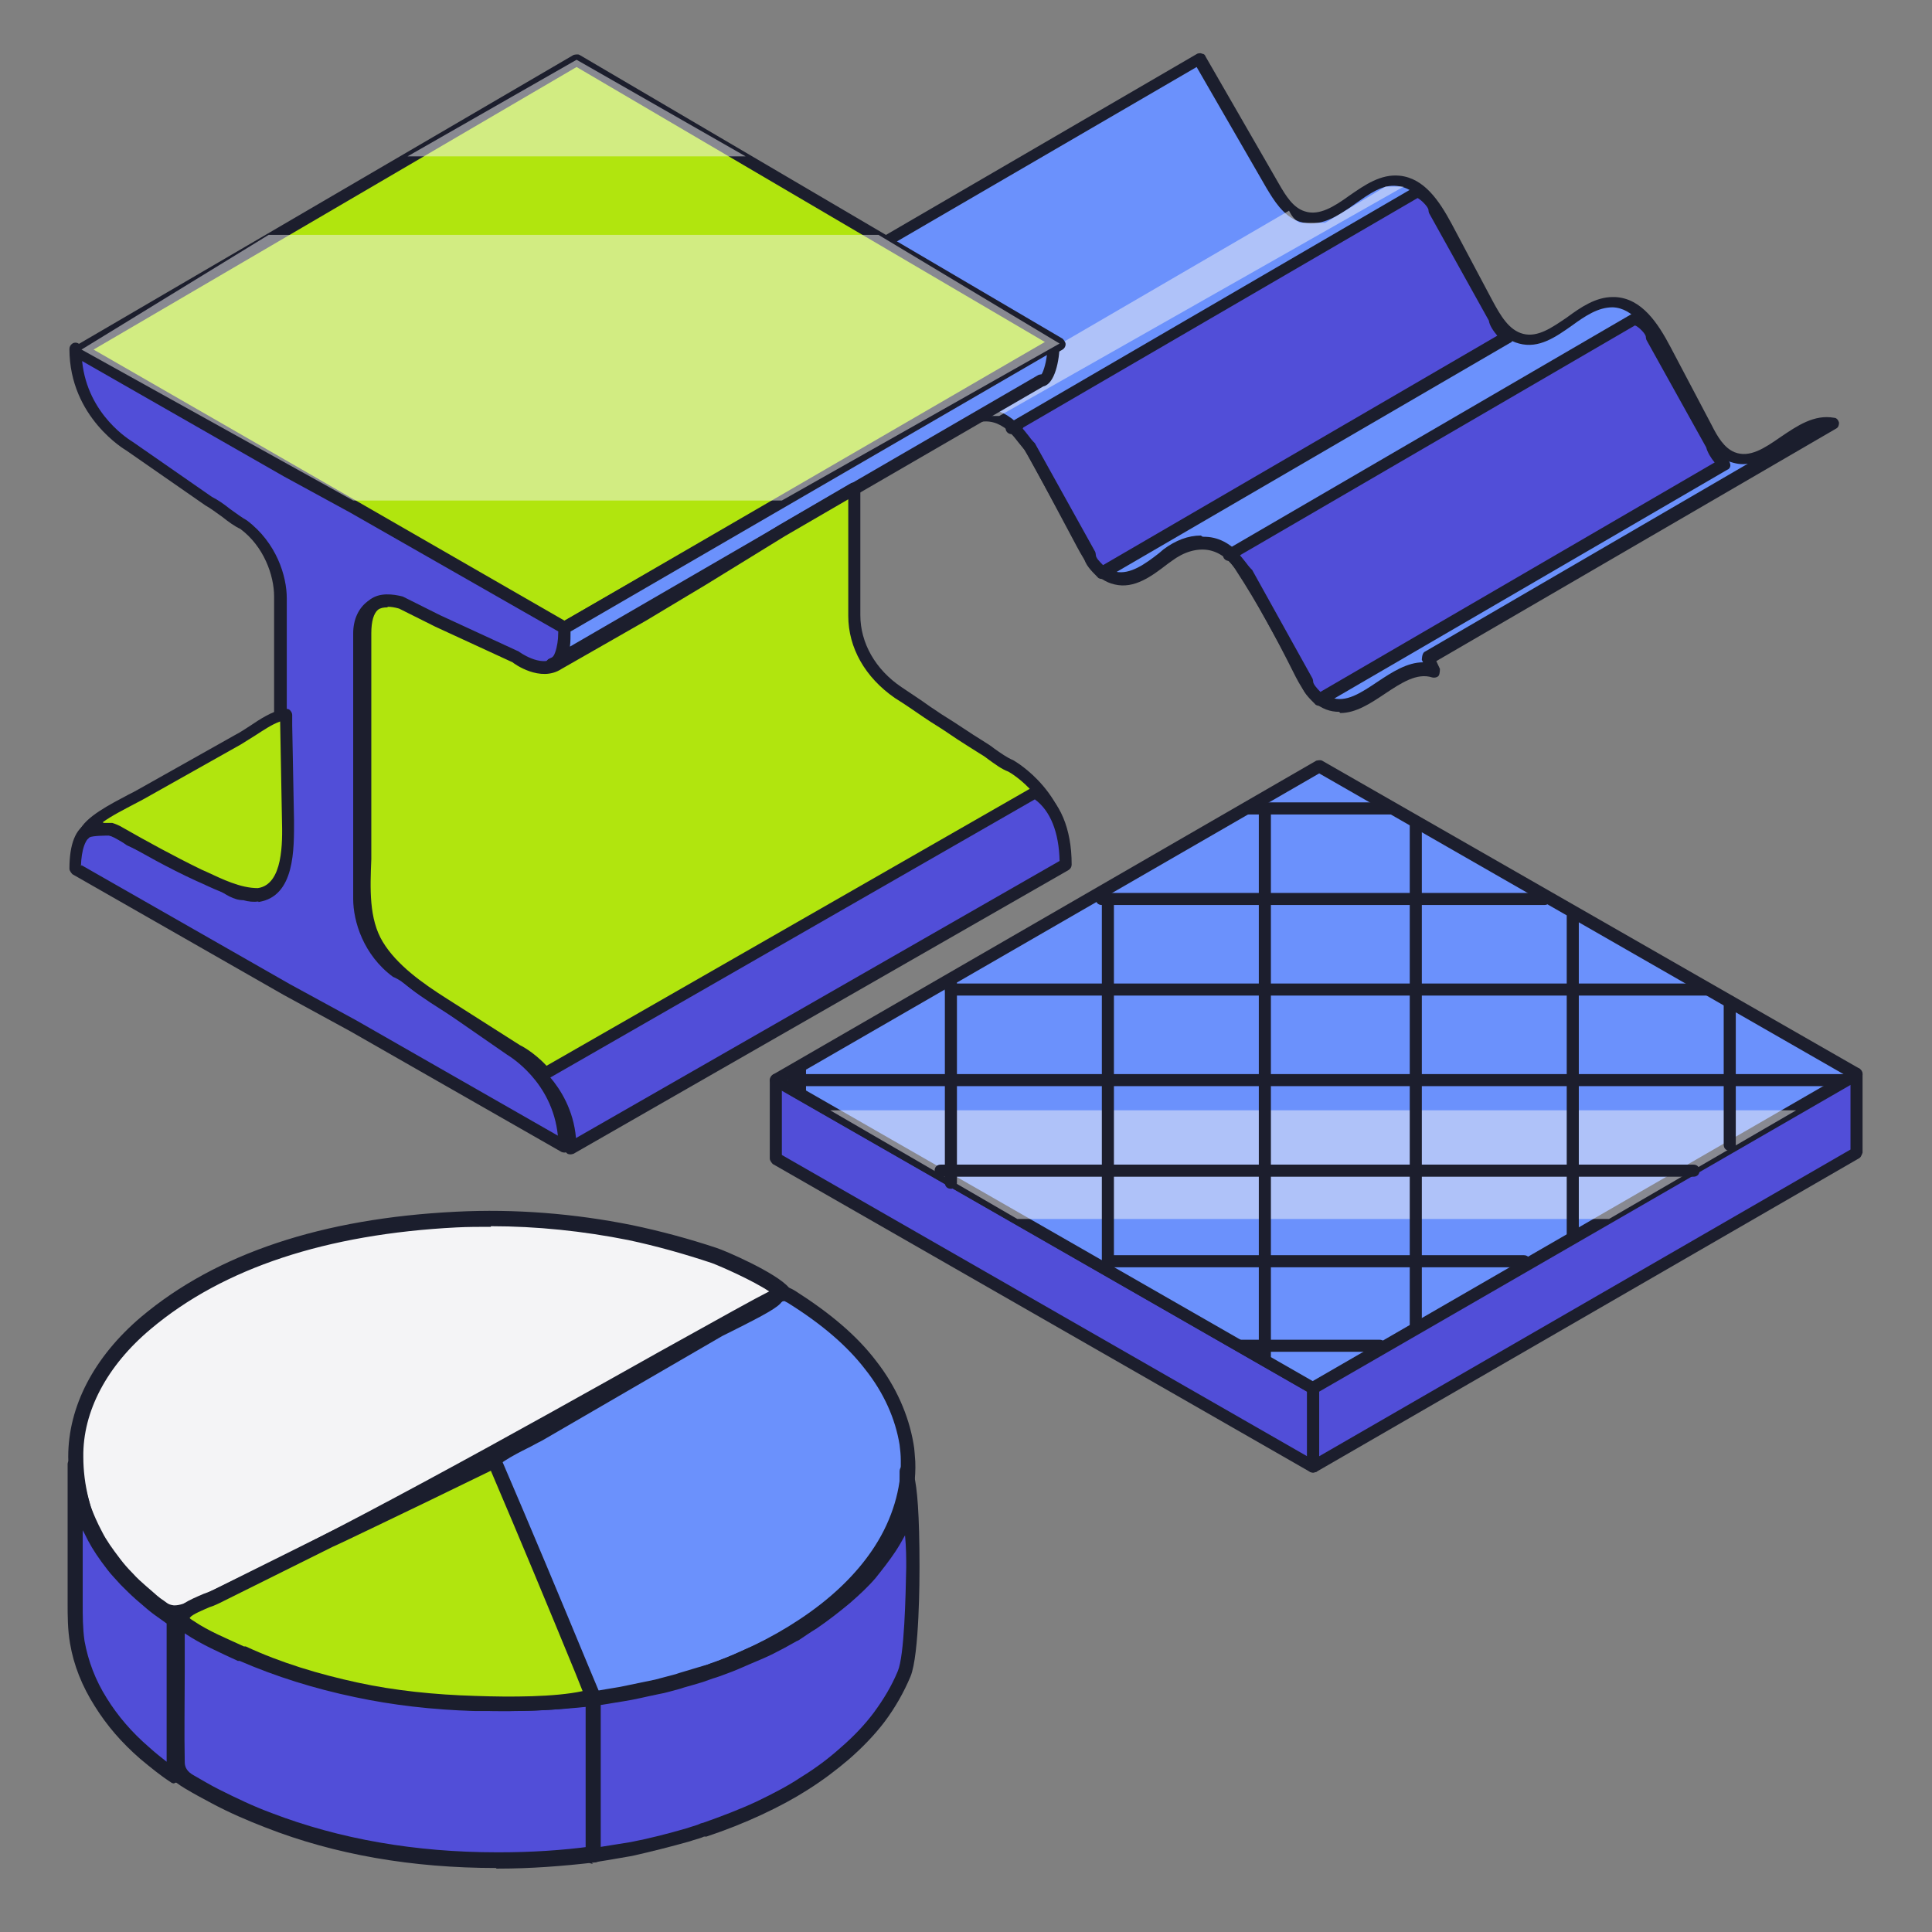
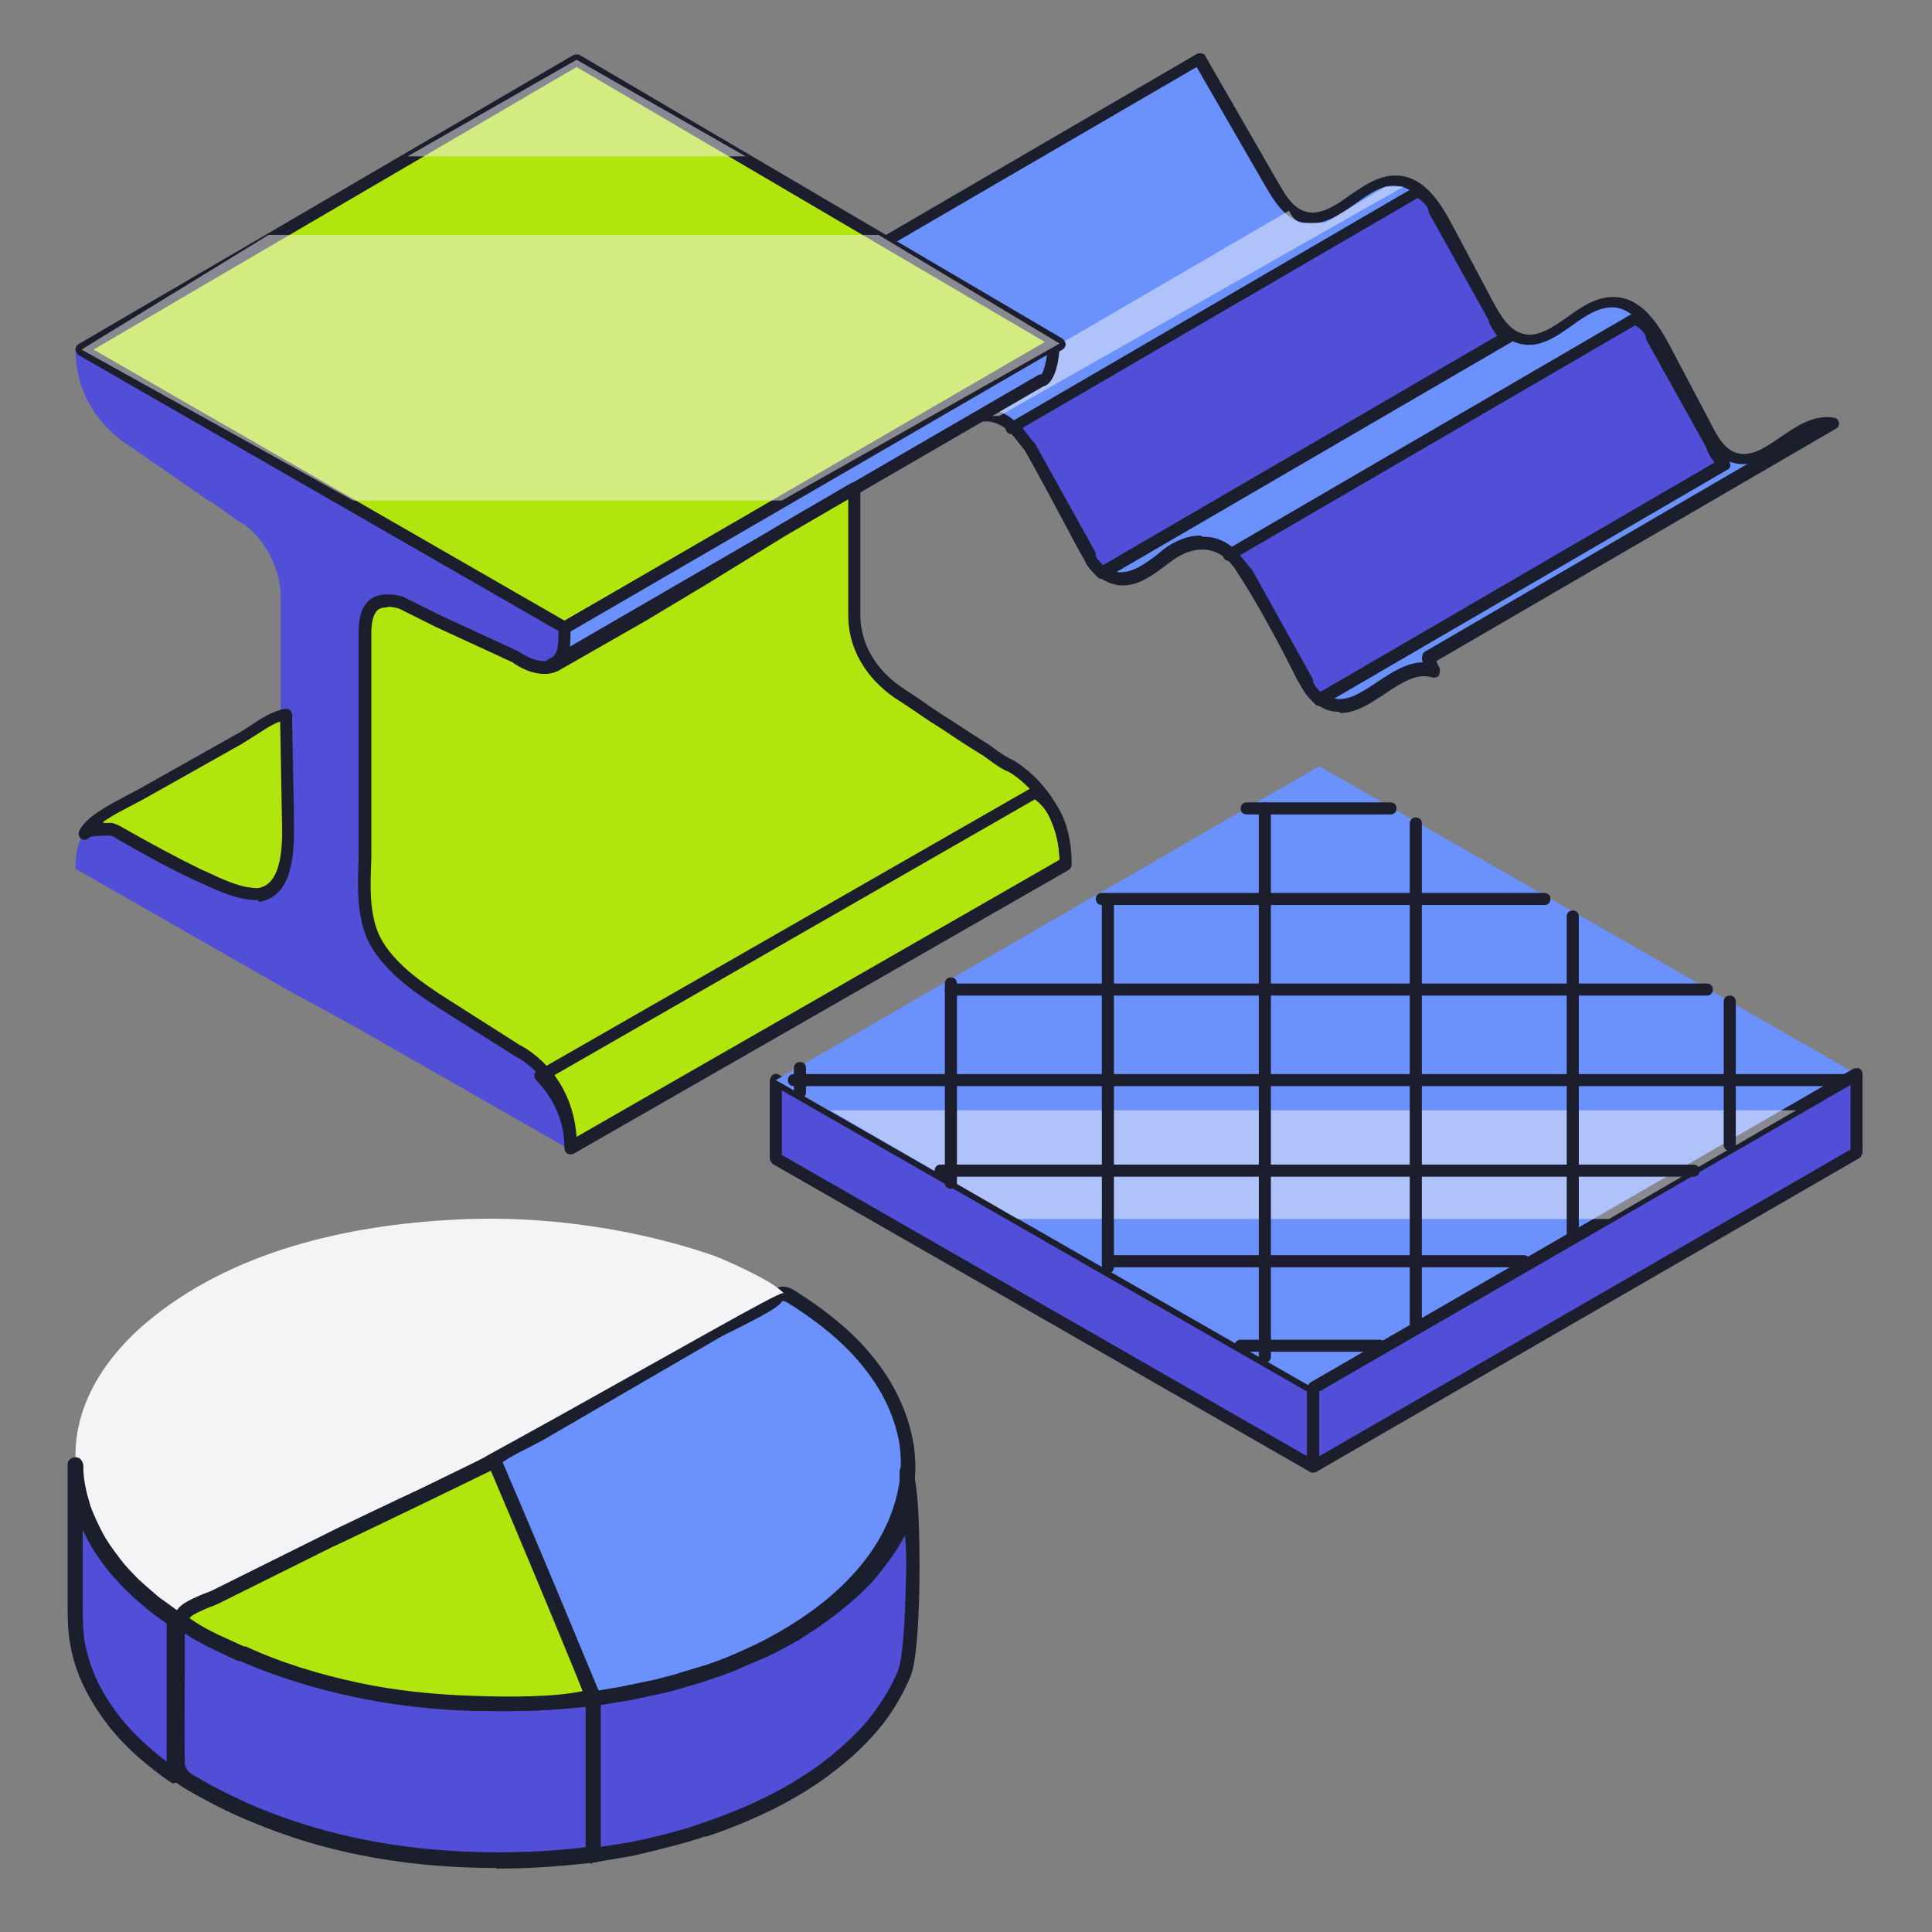
<svg xmlns="http://www.w3.org/2000/svg" id="Layer_1" data-name="Layer 1" viewBox="0 0 32 32">
  <rect x="0" y="0" width="32" height="32" fill="#808080" stroke="none" />
  <defs>
    <style>
      .cls-1 {
        fill: #1b1e2d;
      }

      .cls-1, .cls-2, .cls-3, .cls-4, .cls-5, .cls-6 {
        stroke-width: 0px;
      }

      .cls-2 {
        fill: #514ed8;
      }

      .cls-3 {
        fill: #6b91fc;
      }

      .cls-4 {
        fill: #f4f4f6;
      }

      .cls-5 {
        fill: #1c1e2d;
      }

      .cls-7 {
        isolation: isolate;
        opacity: .5;
      }

      .cls-6 {
        fill: #b1e50e;
      }
    </style>
  </defs>
  <g id="nZbapp">
    <g>
      <g>
        <path class="cls-3" d="M15.01,23.91c-.07-.48-.29-.93-.59-1.31-.36-.46-.82-.82-1.31-1.13-.04-.03-.09-.05-.14-.05-.04,0-.08.02-.12.05,0,.09-.84.49-.95.55-.33.19-.66.38-.99.58-.66.38-1.32.77-1.99,1.15-.21.12-.85.38-.84.59,0,.15.16.37.21.51l.23.55.89,2.12.28.68c1.35-.21,2.69-.6,3.8-1.4.43-.31.82-.68,1.1-1.12s.46-.97.44-1.49c0-.09-.01-.19-.03-.28Z" />
        <path class="cls-1" d="M9.69,28.33s-.1-.03-.12-.08l-1.4-3.35s-.04-.09-.07-.14c-.07-.13-.15-.28-.15-.41,0-.23.31-.41.72-.61.07-.04.14-.07.18-.09l2.98-1.73s.09-.05.18-.09c.18-.09.64-.32.73-.4.01-.02.03-.04.05-.06.04-.02.1-.06.18-.06.08,0,.15.04.2.07.58.37,1.02.74,1.34,1.16.33.42.54.9.62,1.37.02.1.02.2.03.3.02.53-.15,1.07-.46,1.57-.27.42-.65.81-1.14,1.16-.97.7-2.23,1.16-3.85,1.42,0,0-.01,0-.02,0ZM12.95,21.56c-.06.09-.25.2-.83.49-.08.04-.14.07-.16.08l-2.98,1.73s-.12.06-.19.1c-.14.07-.57.28-.58.38,0,.07.07.2.12.3.03.06.06.11.08.16l1.36,3.26c1.54-.25,2.73-.7,3.65-1.36.46-.33.82-.7,1.07-1.09.29-.45.44-.96.43-1.42,0-.09-.01-.18-.02-.26h0c-.07-.43-.26-.86-.57-1.25-.3-.39-.72-.75-1.28-1.1-.02-.01-.07-.04-.07-.03,0,0-.02,0-.03,0Z" />
      </g>
      <g>
        <path class="cls-2" d="M9.91,28.14c-2.34.29-4.81-.03-6.83-1.25-.03-.02-.07-.05-.06-.08,0-.02.03-.04.05-.05.47-.24.94-.48,1.42-.69.04-.03.08-.06.12-.1-.52.25-1.04.51-1.56.76-.04.02-.09.04-.11.09-.02.03-.02.07-.02.1,0,.76-.03,1.53,0,2.29,0,.2.02.21.2.32.14.09.29.17.44.25.29.15.58.28.88.4,1.21.47,2.52.66,3.82.66.52,0,1.04-.04,1.56-.1.03,0,.06,0,.08-.03.01-.02.01-.04.01-.07,0-.82,0-1.64,0-2.49Z" />
        <path class="cls-1" d="M8.22,30.94c-1.39,0-2.67-.22-3.82-.67-.31-.12-.61-.25-.89-.4-.15-.08-.3-.16-.45-.25-.21-.13-.25-.17-.26-.42-.01-.51,0-1.03,0-1.53,0-.25,0-.51,0-.76,0-.04,0-.1.03-.16.04-.08.12-.12.17-.14l1.56-.76c.06-.03.13,0,.16.05.03.05.02.13-.03.17l-.12.1c-.46.21-.91.43-1.36.66,1.83,1.08,4.19,1.5,6.68,1.19.03,0,.07,0,.1.03.03.02.04.06.04.09v2.49s0,.09-.04.14c-.05.07-.13.08-.16.08-.52.06-1.05.1-1.57.1h-.04ZM3.06,27.02c0,.22,0,.44,0,.65,0,.5-.01,1.01,0,1.52q0,.13.14.21c.14.08.29.17.43.24.28.14.57.28.87.39,1.12.43,2.38.65,3.73.65h.04c.51,0,1.03-.03,1.54-.1v-2.32c-2.52.28-4.9-.16-6.74-1.25Z" />
      </g>
      <g>
        <path class="cls-2" d="M15.04,24.39c-.03.24.03.52-.05.74-.07.18-.16.34-.26.5-.1.15-.21.29-.32.42-.12.14-.26.28-.4.4-.17.15-.35.28-.54.41-.1.06-.19.12-.29.19-.02,0-.04.02-.06.03-.12.07-.24.14-.36.2-.12.06-.23.11-.35.16-.14.06-.27.12-.41.17-.1.04-.2.07-.3.11-.13.04-.27.08-.4.12-.14.04-.27.08-.41.11-.19.04-.39.09-.59.12-.14.02-.28.05-.42.07-.02,0-.04,0-.05.02,0,.17,0,.34,0,.51,0,.68,0,1.37,0,2.05,0,0,0,.02,0,.02,0,0,.44-.06.65-.11.32-.06.63-.14.94-.23.08-.03.17-.05.25-.08,0,0,.02,0,.02,0,.31-.1.61-.22.9-.36.26-.12.5-.25.74-.4.24-.15.47-.31.68-.5.21-.18.4-.38.57-.6.17-.22.31-.46.42-.72.13-.31.14-1.44.14-1.77,0-.49-.08-1.61-.09-1.57Z" />
        <path class="cls-1" d="M9.82,30.87c-.07,0-.12-.06-.12-.12,0-.31,0-.59,0-.88,0-.4,0-.8,0-1.2,0-.12,0-.23,0-.35v-.16s0-.05.02-.07c.04-.06.11-.07.13-.08l.42-.07c.19-.04.39-.08.58-.12.11-.03.23-.06.34-.09l.06-.02c.1-.03.2-.06.3-.09l.17-.05c.07-.03.15-.05.22-.08.14-.05.27-.11.4-.17.12-.05.23-.1.35-.16.12-.06.24-.12.35-.19.02,0,.03-.02.05-.02.11-.06.2-.12.3-.19.18-.12.36-.25.52-.4.15-.13.28-.26.39-.39.12-.14.22-.27.31-.41.1-.16.19-.31.25-.48.05-.12.04-.26.04-.42,0-.1,0-.2,0-.29h0c0-.07.06-.12.13-.11.02,0,.06,0,.1.14h.01s0,.03,0,.04c.05.2.09.62.09,1.52,0,.15,0,1.45-.15,1.81-.11.26-.25.51-.43.75-.16.21-.36.42-.59.62-.2.17-.42.34-.69.51-.22.14-.46.27-.76.41-.28.13-.58.25-.91.36,0,0-.03,0-.04,0-.04.02-.11.04-.18.06l-.06.02c-.32.09-.64.17-.95.24-.16.03-.64.11-.67.11ZM9.95,28.25v.07c0,.12,0,.24,0,.35,0,.4,0,.79,0,1.19,0,.25,0,.49,0,.73.14-.02.36-.06.5-.08.31-.06.62-.14.93-.23l.06-.02c.06-.02.11-.03.17-.06.01,0,.03-.01.04-.01.31-.11.6-.22.88-.35.29-.14.52-.26.73-.4.26-.16.47-.32.66-.49.22-.19.4-.38.55-.58.17-.23.3-.45.4-.69.11-.26.13-1.24.14-1.72,0-.14,0-.33-.02-.53-.05.09-.1.18-.16.27-.1.15-.21.29-.33.44-.12.14-.26.27-.42.41-.18.15-.36.29-.55.42-.1.06-.2.13-.29.19,0,0-.03.02-.04.02-.14.08-.27.15-.39.21-.12.06-.24.11-.36.16-.14.06-.27.12-.41.17-.08.03-.16.06-.23.08l-.17.06c-.1.03-.2.06-.31.09l-.06.02c-.12.03-.24.07-.36.09-.2.04-.39.09-.59.12l-.37.06Z" />
      </g>
      <g>
        <path class="cls-4" d="M12.98,21.42c-.18-.21-.99-.56-1.15-.62-.46-.16-.92-.28-1.4-.38-.95-.19-1.92-.27-2.88-.22-1.79.09-3.72.52-5.13,1.71-.66.56-1.18,1.33-1.17,2.22,0,.95.49,1.91,1.28,2.44.1.07.21.13.33.14.12,0,.23-.04.34-.09,3.46-1.58,9.55-5.19,9.76-5.2Z" />
-         <path class="cls-1" d="M2.89,26.84h-.02c-.15,0-.29-.08-.4-.16-.82-.55-1.33-1.53-1.34-2.55,0-.83.42-1.65,1.21-2.32,1.25-1.05,3-1.63,5.21-1.74.98-.05,1.96.03,2.91.22.48.1.96.23,1.41.38.13.04.99.41,1.2.66.03.04.04.08.02.13-.02.04-.05.07-.09.08-.12.04-.97.52-1.96,1.07-2.2,1.23-5.52,3.09-7.78,4.12-.1.05-.23.11-.38.11ZM8.13,20.32c-.19,0-.38,0-.57.01-2.15.11-3.86.67-5.06,1.68-.73.61-1.13,1.37-1.12,2.12,0,.94.48,1.83,1.23,2.34.09.06.18.11.27.12h.01c.09,0,.19-.04.27-.08,2.25-1.03,5.57-2.89,7.76-4.12,1.08-.6,1.58-.88,1.82-1-.27-.18-.79-.41-.95-.47-.45-.15-.91-.28-1.38-.38-.75-.15-1.52-.23-2.28-.23Z" />
      </g>
      <g>
        <path class="cls-2" d="M2.92,26.81c0,.05,0,.11,0,.16,0,.44,0,.89,0,1.33,0,.36,0,.72,0,1.08,0,.01,0,.02,0,.04-.17-.12-.34-.25-.5-.38-.28-.25-.53-.52-.73-.84-.19-.31-.33-.64-.39-1-.04-.24-.03-.48-.03-.72,0-.03,0-.05,0-.08,0-.4,0-.79,0-1.19,0-.02,0-.04,0-.06,0,0,0-.02,0-.03,0-.21,0-.43,0-.64,0-.04,0-.08,0-.12,0-.03,0-.06,0-.09.02.01,0,.03,0,.04,0,.24.05.47.13.69.05.15.12.3.2.44.09.16.2.32.31.46.07.09.14.17.22.25.08.08.16.16.24.23.09.08.18.17.29.24.08.05.15.11.23.17.01,0,.02.01.04.01Z" />
        <path class="cls-1" d="M2.89,29.54s-.04,0-.06-.02c-.17-.11-.33-.24-.51-.39-.31-.27-.55-.55-.75-.87-.21-.33-.35-.68-.41-1.04-.04-.23-.04-.45-.04-.67v-1.35s0-.05,0-.08h0c0-.22,0-.43,0-.65,0-.04,0-.07,0-.11,0-.03,0-.07,0-.11,0-.04.03-.08.07-.1.04-.02.08-.02.12,0,.04.02.08.1.07.15,0,.21.05.42.12.65.05.13.11.27.19.42.07.14.17.28.3.45.06.08.13.16.2.23.08.09.16.16.24.23l.07.06c.07.06.13.12.21.17.07.05.15.11.22.16.03,0,.05.02.07.04.02.03.03.06.02.1,0,.04,0,.08,0,.12v.44c0,.31,0,.61,0,.92,0,.19,0,.39,0,.58,0,.17,0,.33,0,.5,0,0,0,.03,0,.04,0,.04-.03.09-.07.11-.02,0-.04.01-.06.01ZM1.37,25.27v.53s0,.75,0,.75c0,.22,0,.42.03.63.06.33.18.65.37.95.18.29.41.56.7.81.1.09.2.17.29.24,0-.1,0-.2,0-.29,0-.19,0-.39,0-.58,0-.3,0-.61,0-.91v-.42s0-.06,0-.09c-.07-.05-.14-.1-.21-.15-.08-.06-.15-.12-.23-.19l-.07-.06c-.09-.08-.17-.16-.25-.24-.08-.09-.16-.17-.22-.25-.14-.18-.24-.33-.32-.48-.04-.08-.08-.16-.12-.23ZM2.95,26.7h0s0,0,0,0ZM1.14,24.32h0s0,0,0,0Z" />
      </g>
      <g>
        <path class="cls-6" d="M9.64,27.66c.06.14.12.29.18.43,0-.02-.32.16-1.94.11-.66-.02-1.32-.09-1.97-.22s-1.28-.33-1.88-.59c-.3-.13-.61-.26-.88-.44-.38-.25.21-.39.44-.51l1.87-.93c.11-.06,1.33-.64,1.57-.75.39-.19.78-.38,1.17-.57.49,1.15.98,2.31,1.46,3.47Z" />
        <path class="cls-1" d="M8.42,28.34c-.19,0-.38,0-.55,0-.71-.02-1.38-.1-1.99-.23-.67-.14-1.31-.34-1.91-.6h-.03c-.3-.14-.6-.27-.87-.45-.13-.08-.19-.18-.18-.28.02-.19.25-.28.48-.38.06-.02.11-.04.15-.06l1.87-.93c.11-.06,1.33-.64,1.57-.75l1.17-.57s.07-.02.1,0c.03.01.06.04.07.07.49,1.14.98,2.31,1.46,3.47h0s.18.43.18.43t0,0c.03.06,0,.14-.07.16-.01,0-.03,0-.04,0-.35.09-.89.12-1.4.12ZM3.14,26.8s.02.02.07.05c.25.17.55.29.83.42h.03c.58.27,1.21.46,1.86.6.6.13,1.26.2,1.95.22.57.02,1.31.02,1.77-.08l-.12-.3c-.46-1.12-.93-2.25-1.4-3.35l-1.05.51c-.23.11-1.45.7-1.57.75l-1.87.93s-.1.05-.17.07c-.09.04-.29.12-.32.17Z" />
      </g>
    </g>
  </g>
  <g>
    <g>
      <g>
        <path class="cls-3" d="M23.74,11.1c-.6-.2-1.15.77-1.74.55-.24-.09-.37-.34-.48-.57-.28-.58-.6-1.14-.94-1.68-.29-.46-.76-.54-1.21-.19-.26.2-.55.45-.87.38-.27-.06-.43-.33-.56-.57-.24-.45-.48-.9-.72-1.35-.2-.37-.47-.78-.89-.78-.56,0-1,.8-1.52.58-.18-.08-.28-.25-.38-.42-.42-.72-.84-1.44-1.25-2.16,2.23-1.3,4.47-2.6,6.7-3.9l1.21,2.1c.12.21.26.43.48.51.56.19,1.02-.64,1.6-.59.37.04.6.4.78.73.23.43.45.85.68,1.28.13.25.3.53.57.6.55.14.97-.63,1.54-.6.4.02.65.42.84.78.23.43.45.86.68,1.29.1.2.22.41.43.49.57.23,1.07-.67,1.67-.56-2.23,1.3-4.47,2.6-6.7,3.9l.09.21Z" />
        <path class="cls-1" d="M22.18,11.79c-.07,0-.14-.01-.22-.04-.28-.11-.43-.4-.54-.62-.29-.58-.6-1.15-.94-1.67-.12-.2-.29-.32-.47-.35-.19-.03-.4.03-.6.18l-.07.05c-.26.2-.55.42-.88.34-.31-.07-.48-.36-.62-.62l-.72-1.35c-.18-.34-.44-.73-.79-.73h0c-.22,0-.44.15-.65.3-.28.2-.58.41-.91.27-.21-.09-.33-.29-.43-.46l-1.25-2.16s-.01-.11.04-.14l6.7-3.9s.05-.02.08,0c.03,0,.05.02.06.05l1.21,2.1c.12.21.24.4.43.46.24.08.49-.08.74-.26.26-.18.52-.36.83-.33.41.04.66.42.86.79.23.43.45.85.68,1.28.13.24.27.49.51.55.24.06.47-.1.72-.27.23-.17.48-.34.76-.34.01,0,.02,0,.04,0,.44.02.71.43.92.83l.68,1.29c.1.2.21.38.38.45.25.1.5-.07.76-.25.28-.19.56-.38.89-.32.04,0,.07.04.08.08,0,.04-.01.08-.05.1l-6.62,3.85.06.13s0,.08-.02.11-.07.04-.11.03c-.25-.08-.51.09-.78.27-.24.16-.48.32-.74.32ZM19.92,8.89s.09,0,.14.01c.24.04.44.2.6.44.34.53.66,1.1.95,1.69.1.2.22.44.43.52.25.1.51-.08.78-.26.24-.16.49-.32.75-.32h0l-.02-.04s0-.1.04-.13l5.36-3.12c-.1.02-.21,0-.32-.04-.23-.09-.36-.31-.48-.54l-.68-1.29c-.18-.35-.42-.71-.76-.72-.24,0-.45.14-.67.3-.27.19-.55.39-.88.3-.31-.08-.49-.38-.64-.65-.23-.42-.45-.85-.68-1.28-.18-.34-.39-.65-.7-.68-.24-.03-.46.13-.7.3-.28.2-.58.4-.92.29-.27-.09-.43-.37-.54-.55l-1.16-2.01-6.53,3.8,1.2,2.07c.08.14.18.31.33.38.23.09.46-.06.72-.25.23-.17.48-.34.76-.34h0c.47,0,.76.45.97.83l.72,1.35c.12.23.27.47.49.52.24.05.49-.13.72-.31l.07-.06c.2-.15.41-.23.62-.23Z" />
      </g>
      <g>
        <path class="cls-2" d="M24.95,5.59h0s-.2-.2-.2-.3l-1-1.8c0-.1-.2-.3-.3-.3l-6.7,3.9h0c.1,0,.2.2.3.3l1,1.8c0,.1.1.2.2.3l6.7-3.9Z" />
        <path class="cls-1" d="M18.25,9.59s-.05,0-.07-.03c-.11-.11-.21-.21-.23-.34l-.98-1.77s-.07-.08-.1-.12c-.04-.05-.1-.13-.12-.14-.04,0-.08-.03-.09-.07-.01-.04,0-.09.05-.11l6.7-3.9s.03-.01.05-.01c.15,0,.37.21.4.37l.99,1.78s.01.03.01.05c0,.03.09.14.17.23.02.02.03.05.03.08,0,.03-.02.06-.05.07l-6.7,3.9s-.03.01-.05.01ZM16.94,7.1s.06.07.09.11c.03.04.06.08.09.11,0,0,.01.01.02.02l1,1.8s.01.03.01.05c0,.05.06.11.12.17l6.53-3.8c-.06-.07-.13-.17-.14-.25l-.99-1.78s-.01-.03-.01-.05c0-.05-.12-.17-.18-.2l-6.53,3.8Z" />
      </g>
      <g>
        <path class="cls-2" d="M28.55,7.69h0s-.2-.2-.2-.3l-1-1.8c0-.1-.2-.3-.3-.3l-6.7,3.9h0c.1,0,.2.2.3.3l1,1.8c0,.1.1.2.2.3l6.7-3.9Z" />
        <path class="cls-1" d="M21.85,11.69s-.05,0-.07-.03c-.11-.11-.21-.21-.23-.34l-.98-1.77s-.07-.08-.1-.12c-.04-.05-.1-.13-.12-.14-.04,0-.08-.03-.09-.07-.01-.04,0-.09.05-.11l6.7-3.9c.14-.08.42.18.45.36l.99,1.78s.01.03.01.05c0,.03.09.14.17.23.02.02.03.05.03.08,0,.03-.02.06-.05.07l-6.7,3.9s-.03.01-.05.01ZM20.54,9.2s.06.07.09.11c.03.04.06.08.09.11,0,0,.01.01.02.02l1,1.8s.01.03.01.05c0,.04.06.11.12.17l6.53-3.8c-.06-.07-.12-.17-.14-.25l-.99-1.78s-.01-.03-.01-.05c0-.05-.12-.17-.18-.19l-6.53,3.8Z" />
      </g>
    </g>
    <g class="cls-7">
      <path class="cls-4" d="M23.25,3.09h-.3l-1,.6h-.4s-.1,0-.2-.2l-6.7,3.9s.1.1.2.1h.3l1-.6h.4l6.7-3.8h0Z" />
    </g>
  </g>
  <g>
    <g>
      <g>
        <path class="cls-2" d="M8.45,17.39l-1.3-.9c-.2-.1-.4-.3-.6-.4-.4-.3-.6-.8-.6-1.2v-4.4c0-.4.3-.6.6-.5.2,0,.4.2.6.3l1.3.6s.9.7.9-.5l-3.5-2-1.1-.6-3.5-2c0,1.1.9,1.6.9,1.6l1.3.9c.2.1.4.3.6.4.4.3.6.8.6,1.2v4.4c0,.4-.3.6-.6.5-.2,0-.4-.2-.6-.3l-1.3-.6s-.9-.7-.9.5l3.5,2,1.1.6,3.5,2c0-1.1-.9-1.6-.9-1.6Z" />
-         <path class="cls-5" d="M9.35,19.09s-.03,0-.05-.01l-3.5-2-1.1-.6-3.5-2s-.05-.05-.05-.09c0-.41.1-.66.3-.76.32-.16.74.17.76.18l1.28.59c.07.04.14.08.21.13.12.08.24.16.34.16.01,0,.02,0,.03,0,.11.04.22.02.31-.04.1-.07.16-.2.16-.37v-4.4c0-.35-.17-.83-.56-1.12-.09-.04-.2-.12-.3-.2-.1-.07-.19-.14-.28-.19l-1.31-.91s-.94-.54-.94-1.68c0-.04.02-.07.05-.09.03-.02.07-.02.1,0l3.5,2,1.1.6,3.5,2s.05.05.05.09c0,.41-.1.66-.3.76-.32.16-.74-.17-.76-.18l-1.28-.59c-.07-.04-.14-.08-.21-.13-.12-.08-.24-.16-.35-.16-.01,0-.02,0-.03,0-.11-.04-.22-.02-.31.04-.1.07-.16.2-.16.37v4.4c0,.35.17.83.56,1.12.09.04.2.12.3.2.1.07.19.14.28.19l1.31.9c.08.05.95.57.95,1.69,0,.04-.02.07-.05.09-.02,0-.03.01-.05.01ZM1.35,14.33l3.45,1.97,1.1.6,3.34,1.91c-.09-.9-.81-1.32-.84-1.34,0,0,0,0,0,0l-1.3-.9c-.09-.05-.2-.12-.3-.2-.1-.08-.19-.15-.29-.19-.49-.36-.66-.92-.66-1.29v-4.4c0-.23.09-.42.24-.53.14-.1.31-.12.47-.07.16,0,.3.1.44.2.06.04.12.08.19.12l1.3.6c.11.08.39.26.57.17.12-.06.18-.24.19-.52l-3.45-1.97-1.1-.6-3.34-1.91c.09.9.81,1.32.84,1.34l1.31.91c.1.05.2.12.3.2.1.07.19.14.28.19.49.37.66.92.66,1.29v4.4c0,.23-.09.42-.24.53-.13.1-.31.12-.48.07-.16,0-.3-.1-.44-.19-.06-.04-.13-.08-.19-.12l-1.3-.6c-.11-.08-.39-.26-.57-.17-.12.06-.18.24-.19.52Z" />
      </g>
      <g>
        <polygon class="cls-6" points="9.55 .99 1.35 5.79 9.35 10.39 17.55 5.69 9.55 .99" />
        <path class="cls-5" d="M9.35,10.49s-.03,0-.05-.01L1.3,5.88s-.05-.05-.05-.09.02-.07.05-.09L9.5.91s.07-.02.1,0l8,4.7s.05.05.05.09c0,.04-.02.07-.05.09l-8.2,4.7s-.03.01-.05.01ZM1.55,5.79l7.8,4.49,8-4.59L9.55,1.11,1.55,5.79Z" />
      </g>
      <g>
        <path class="cls-6" d="M4.75,11.99c0-.06,0-.12,0-.18-.29.06-.54.28-.79.43l-.8.45-.8.45c-.25.14-.84.4-.95.65.03-.07.38-.08.43-.06.05.01.1.04.14.06.43.25.86.49,1.31.7.3.14.64.32.98.32.53-.08.51-.85.5-1.25,0-.52-.02-1.04-.03-1.57Z" />
        <path class="cls-5" d="M4.28,14.91c-.34,0-.66-.15-.94-.28l-.09-.04c-.46-.21-.9-.46-1.32-.7-.04-.03-.08-.05-.12-.05-.05,0-.27,0-.33.03-.03.04-.08.05-.12.03-.05-.02-.07-.08-.05-.13h0c.1-.24.52-.45.82-.61.06-.03.12-.06.17-.09l1.6-.9c.08-.04.15-.09.23-.14.18-.12.37-.25.59-.29.03,0,.06,0,.08.02.02.02.04.05.04.08v.18h0l.03,1.57c0,.46.02,1.26-.59,1.35h0ZM1.71,13.63c.08,0,.14,0,.15,0,.06.02.11.04.16.07.42.24.86.48,1.31.7l.09.04c.26.12.56.27.85.27.42-.06.41-.76.4-1.13l-.03-1.63c-.14.05-.27.14-.41.23-.08.05-.16.1-.24.15l-1.6.9s-.11.06-.17.09c-.15.08-.37.19-.52.3h.01ZM1.49,13.84h0ZM1.49,13.83h0s0,0,0,0c0,0,0,0,0,0h0Z" />
      </g>
      <g>
        <g>
          <polygon class="cls-3" points="9.05 11.09 9.15 10.99 9.15 10.99 9.15 11.09 9.15 11.09 9.15 11.09 9.15 11.09 9.15 11.09 9.05 11.09" />
          <path class="cls-5" d="M9.15,11.19h-.1s-.08-.02-.09-.06c-.02-.04,0-.08.02-.11l.1-.1s.07-.04.11-.02c.04.02.06.05.06.09v.1c0,.06-.04.1-.1.1Z" />
        </g>
        <g>
          <path class="cls-3" d="M9.35,10.39c0,.3,0,.5-.2.6l8.1-4.7h0c.1,0,.2-.3.2-.6l-8.1,4.7Z" />
          <path class="cls-5" d="M9.15,11.09s-.07-.02-.09-.05c-.03-.05,0-.11.04-.13l.04-.02c.11-.08.11-.21.11-.49,0-.04.02-.07.05-.09l8.1-4.7s.07-.02.1,0c.03.02.05.05.05.09,0,.27-.08.66-.27.7l-8.04,4.66s-.03.02-.05.03c-.01,0-.03,0-.04,0ZM9.45,10.45c0,.09,0,.18-.01.26l7.76-4.5s.03-.01.05-.01c.02-.02.07-.15.09-.32l-7.89,4.58Z" />
        </g>
      </g>
    </g>
    <g class="cls-7">
      <polygon class="cls-4" points="17.55 5.69 14.55 3.89 4.45 3.89 1.35 5.79 5.85 8.29 12.95 8.29 17.55 5.69" />
    </g>
    <g class="cls-7">
      <polygon class="cls-4" points="12.35 2.59 9.55 .99 6.75 2.59 12.35 2.59" />
    </g>
    <g>
      <path class="cls-6" d="M15.35,11.79c-.16-.11-.32-.22-.47-.32-.43-.29-.73-.74-.73-1.28v-2.1l-1.2.7-1.3.8-1,.6-1.4.8c-.3.2-.7-.1-.7-.1l-1.3-.6c-.2-.1-.4-.2-.6-.3-.4-.1-.6,0-.6.5v3.36c0,.58-.11,1.29.2,1.8.25.41.69.72,1.09.97l1.21.77s.9.4.9,1.6l8.2-4.7c0-1.1-.9-1.6-.9-1.6-.17-.07-.33-.21-.49-.31-.17-.11-.34-.22-.51-.33-.13-.09-.27-.17-.4-.26Z" />
      <path class="cls-5" d="M9.45,19.09s-.03,0-.05-.01c-.03-.02-.05-.05-.05-.09,0-1.12-.81-1.49-.84-1.51l-1.22-.77c-.43-.27-.87-.59-1.13-1.01-.26-.43-.24-.99-.22-1.49,0-.13,0-.25,0-.37v-3.36c0-.28.06-.45.19-.55.16-.12.38-.09.54-.05.22.11.42.21.62.31l1.3.6s.36.27.6.11l1.41-.8,1-.6,1.3-.8,1.2-.7s.07-.02.1,0,.05.05.05.09v2.1c0,.46.25.9.68,1.19.16.11.32.21.47.32h0c.13.09.27.18.4.26.11.07.21.14.32.21l.19.12c.05.03.11.07.16.11.1.07.21.15.31.19.05.03.96.55.96,1.69,0,.04-.02.07-.05.09l-8.2,4.7s-.03.01-.05.01ZM6.42,10.06c-.07,0-.12.01-.16.04-.07.06-.11.19-.11.39v3.36c0,.12,0,.25,0,.38-.02.49-.04.99.19,1.37.23.38.65.68,1.06.94l1.21.77s.86.4.94,1.52l8-4.59c-.03-.99-.81-1.44-.85-1.46-.11-.04-.23-.13-.34-.21-.05-.04-.1-.07-.15-.1l-.19-.12c-.11-.07-.22-.14-.32-.21-.13-.09-.27-.17-.4-.26h0c-.16-.11-.32-.22-.48-.32-.49-.34-.77-.83-.77-1.36v-1.93l-1.05.61-1.3.8-1,.6-1.4.8c-.35.23-.79-.09-.81-.11l-1.28-.59c-.2-.1-.4-.2-.6-.3-.07-.02-.13-.03-.19-.03Z" />
    </g>
    <g>
-       <path class="cls-2" d="M9.45,19.02l8.2-4.7c0-.6-.2-1-.5-1.2l-8.2,4.7c.2.2.5.6.5,1.2Z" />
      <path class="cls-5" d="M9.45,19.12s-.03,0-.05-.01c-.03-.02-.05-.05-.05-.09,0-.54-.26-.91-.47-1.13-.02-.02-.03-.05-.03-.08,0-.03.02-.06.05-.07l8.2-4.7s.07-.02.11,0c.35.23.54.69.54,1.28,0,.04-.02.07-.05.09l-8.2,4.7s-.03.01-.05.01ZM9.11,17.84c.17.2.39.54.43,1.01l8.01-4.59c-.01-.47-.15-.83-.41-1.02l-8.03,4.61Z" />
    </g>
  </g>
  <g>
    <g>
      <g>
        <polygon class="cls-2" points="21.75 24.29 12.85 19.19 12.85 17.89 21.75 22.99 21.75 24.29" />
        <path class="cls-5" d="M21.75,24.39s-.03,0-.05-.01l-8.9-5.1s-.05-.05-.05-.09v-1.3s.02-.07.05-.09c.03-.02.07-.02.1,0l8.9,5.1s.05.05.05.09v1.3s-.02.07-.05.09c-.02,0-.03.01-.05.01ZM12.95,19.13l8.7,4.99v-1.07l-8.7-4.99v1.07Z" />
      </g>
      <g>
        <polygon class="cls-3" points="21.85 12.69 12.85 17.89 21.75 22.99 30.75 17.79 21.85 12.69" />
-         <path class="cls-5" d="M21.75,23.09s-.03,0-.05-.01l-8.9-5.1s-.05-.05-.05-.09.02-.07.05-.09l9-5.2s.07-.02.1,0l8.9,5.1s.05.05.05.09-.02.07-.05.09l-9,5.2s-.03.01-.05.01ZM13.05,17.89l8.7,4.99,8.8-5.08-8.7-4.99-8.8,5.08Z" />
      </g>
      <g>
        <polygon class="cls-2" points="21.75 24.29 30.75 19.09 30.75 17.79 21.75 22.99 21.75 24.29" />
        <path class="cls-5" d="M21.75,24.39s-.03,0-.05-.01c-.03-.02-.05-.05-.05-.09v-1.3s.02-.07.05-.09l9-5.2s.07-.02.1,0c.03.02.05.05.05.09v1.3s-.02.07-.05.09l-9,5.2s-.03.01-.05.01ZM21.85,23.05v1.07l8.8-5.08v-1.07l-8.8,5.08Z" />
      </g>
      <g class="cls-7">
        <polygon class="cls-4" points="16.85 20.19 26.65 20.19 29.75 18.39 13.75 18.39 16.85 20.19" />
      </g>
    </g>
    <g>
      <path class="cls-5" d="M22.85,22.39h-2.3c-.06,0-.1-.04-.1-.1s.04-.1.1-.1h2.3c.06,0,.1.04.1.1s-.04.1-.1.1Z" />
      <path class="cls-5" d="M25.24,20.99h-6.89c-.06,0-.1-.04-.1-.1s.04-.1.1-.1h6.89c.06,0,.1.04.1.1s-.04.1-.1.1Z" />
      <path class="cls-5" d="M28.05,19.49h-12.47c-.06,0-.1-.04-.1-.1s.04-.1.1-.1h12.47c.06,0,.1.04.1.1s-.04.1-.1.1Z" />
      <path class="cls-5" d="M30.55,17.99H13.15c-.06,0-.1-.04-.1-.1s.04-.1.1-.1h17.4c.06,0,.1.04.1.1s-.04.1-.1.1Z" />
      <path class="cls-5" d="M28.27,16.49h-12.52c-.06,0-.1-.04-.1-.1s.04-.1.1-.1h12.52c.06,0,.1.04.1.1s-.04.1-.1.1Z" />
      <path class="cls-5" d="M25.58,14.99h-7.33c-.06,0-.1-.04-.1-.1s.04-.1.1-.1h7.33c.06,0,.1.04.1.1s-.04.1-.1.1Z" />
      <path class="cls-5" d="M23.03,13.49h-2.38c-.06,0-.1-.04-.1-.1s.04-.1.1-.1h2.38c.06,0,.1.04.1.1s-.04.1-.1.1Z" />
      <path class="cls-5" d="M28.65,19.06c-.06,0-.1-.04-.1-.1v-2.37c0-.06.04-.1.1-.1s.1.04.1.1v2.37c0,.06-.04.1-.1.1Z" />
      <path class="cls-5" d="M26.05,20.54c-.06,0-.1-.04-.1-.1v-5.26c0-.06.04-.1.1-.1s.1.04.1.1v5.26c0,.06-.04.1-.1.1Z" />
      <path class="cls-5" d="M23.45,22.04c-.06,0-.1-.04-.1-.1v-8.3c0-.06.04-.1.1-.1s.1.04.1.1v8.3c0,.06-.04.1-.1.1Z" />
      <path class="cls-5" d="M20.95,22.57c-.06,0-.1-.04-.1-.1v-9.08c0-.06.04-.1.1-.1s.1.04.1.1v9.08c0,.06-.04.1-.1.1Z" />
      <path class="cls-5" d="M18.35,21.09c-.06,0-.1-.04-.1-.1v-6c0-.06.04-.1.1-.1s.1.04.1.1v6c0,.06-.04.1-.1.1Z" />
      <path class="cls-5" d="M15.75,19.69c-.06,0-.1-.04-.1-.1v-3.3c0-.06.04-.1.1-.1s.1.04.1.1v3.3c0,.06-.04.1-.1.1Z" />
      <path class="cls-5" d="M13.25,18.19c-.06,0-.1-.04-.1-.1v-.4c0-.06.04-.1.1-.1s.1.04.1.1v.4c0,.06-.04.1-.1.1Z" />
    </g>
  </g>
</svg>